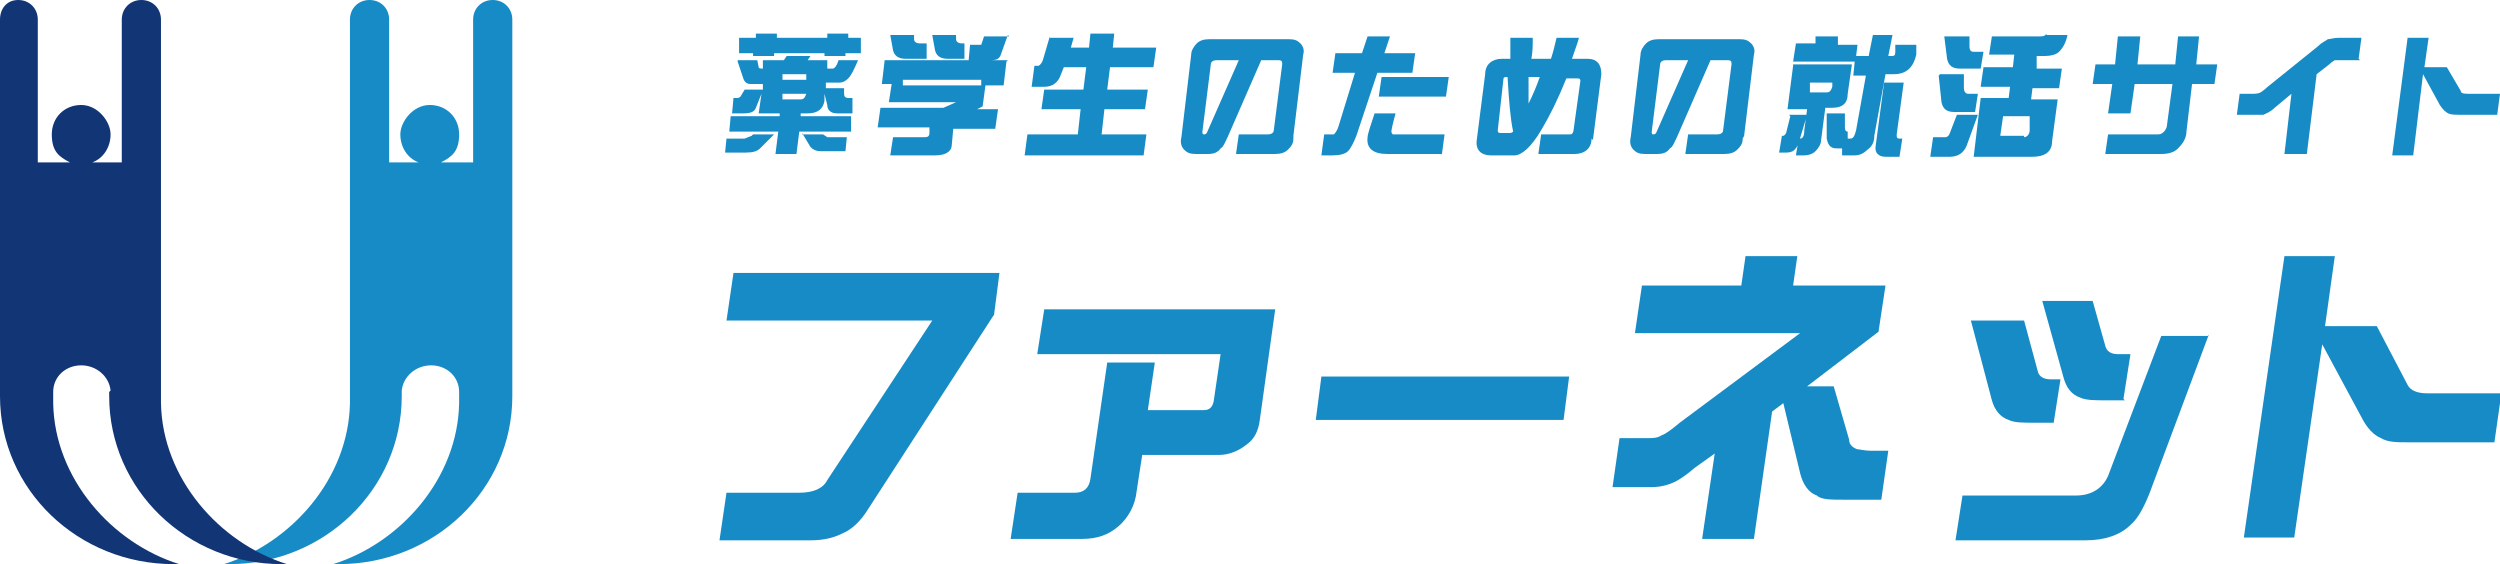
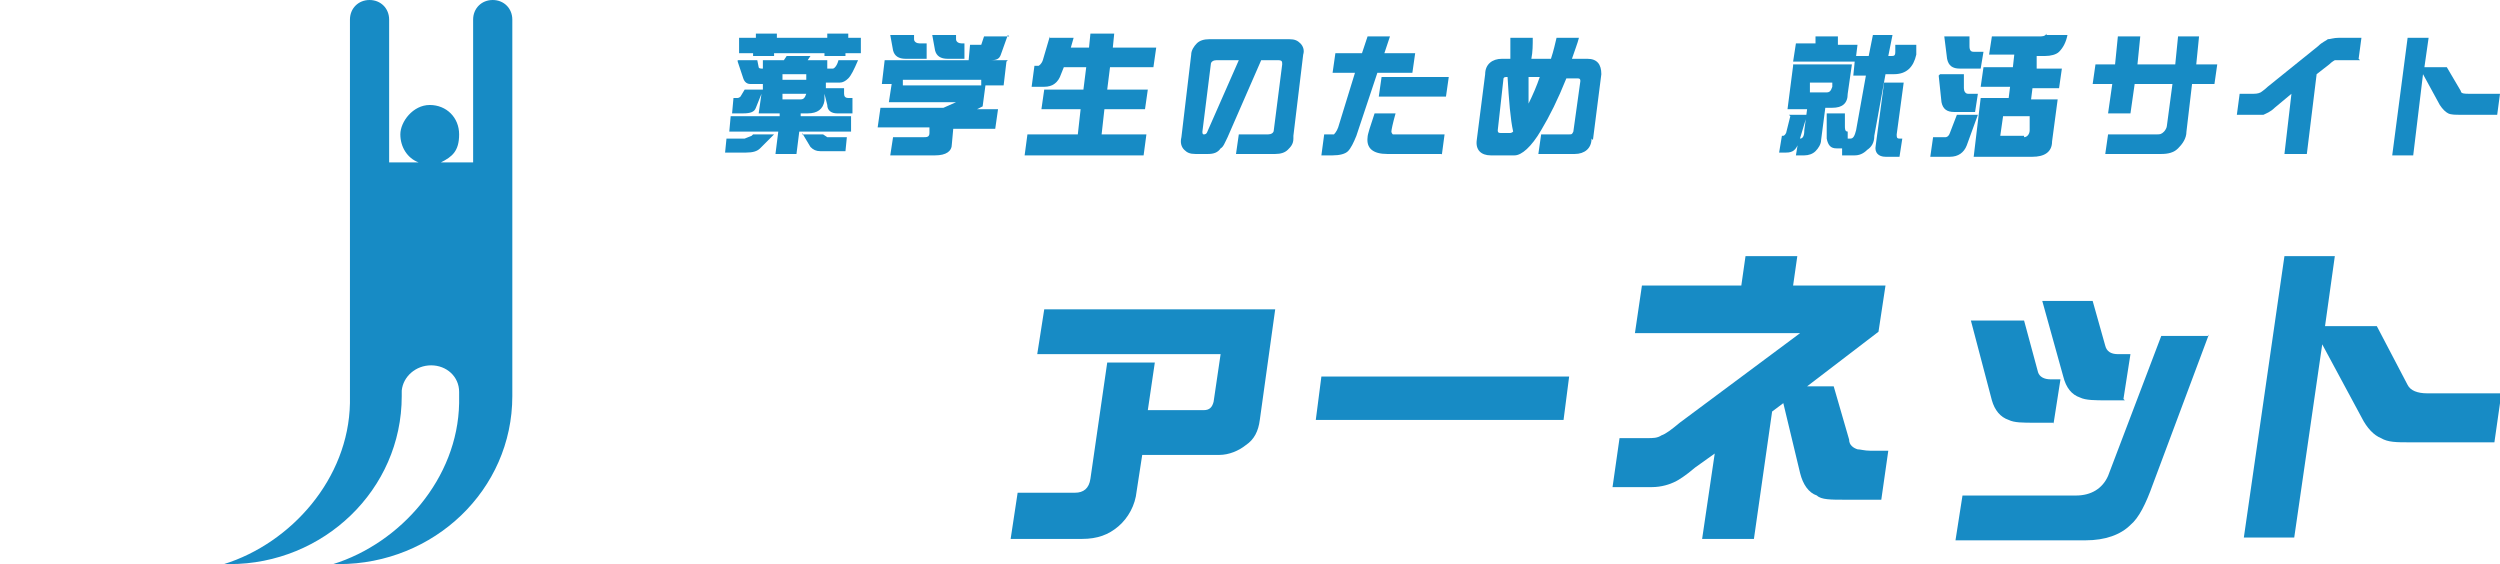
<svg xmlns="http://www.w3.org/2000/svg" id="_レイヤー_1" data-name="レイヤー_1" version="1.1" viewBox="0 0 178.6 40.3">
  <defs>
    <style>
      .st0 {
        fill: #178bc5;
      }

      .st1 {
        fill: #113575;
      }
    </style>
  </defs>
  <path class="st0" d="M28.7,28h0v.3h0s0,0,0,0c0,6.7-5.6,12-12.3,12s-.3,0-.4,0c4.8-1.5,8.9-6.1,9-11.5h0v-7.3h0V1.4h0c0-.8.6-1.4,1.4-1.4s1.4.6,1.4,1.4h0v10.2h2.1c-.8-.3-1.3-1.1-1.3-2s.9-2.1,2.1-2.1,2.1.9,2.1,2.1-.5,1.6-1.3,2h2.3V1.4h0c0-.8.6-1.4,1.4-1.4s1.4.6,1.4,1.4h0v25.5h0v1.4h0c0,6.7-5.6,12-12.4,12s-.3,0-.4,0c4.8-1.5,8.9-6.1,9-11.5h0s0-.8,0-.8c0-1.1-.9-1.9-2-1.9s-2,.8-2.1,1.8h0c0,0,0,0,0,0Z" />
  <g>
    <g>
-       <path class="st0" d="M71,22.5l-9,13.9c-.5.8-1.1,1.4-1.8,1.7-.6.3-1.3.5-2.3.5h-6.5l.5-3.4h5.2c1,0,1.7-.3,2-.9l7.5-11.4h-14.7l.5-3.4h19l-.4,3.1Z" />
      <path class="st0" d="M90,30c-.1.8-.4,1.4-1,1.8-.5.4-1.2.7-1.9.7h-5.5l-.4,2.6c-.1,1-.6,1.9-1.3,2.5-.7.6-1.5.9-2.6.9h-5.1l.5-3.3h4.1c.6,0,1-.3,1.1-1l1.2-8.3h3.4l-.5,3.4h4c.4,0,.6-.2.7-.6l.5-3.4h-13.1l.5-3.2h16.5l-1.1,7.9Z" />
      <path class="st0" d="M111.7,30h-17.7l.4-3.1h17.7l-.4,3.1Z" />
      <path class="st0" d="M134.3,35.7h-2.5c-1,0-1.7,0-2-.3-.6-.2-1-.8-1.2-1.6l-1.2-5-.8.6-1.3,9.1h-3.7l.9-6.1-1.4,1c-.7.6-1.2.9-1.4,1-.4.2-1,.4-1.7.4h-2.8l.5-3.5h2c.4,0,.7,0,1-.2.3-.1.7-.4,1.3-.9l8.6-6.4h-11.8l.5-3.4h7.1l.3-2.1h3.7l-.3,2.1h6.6l-.5,3.3-5.1,3.9h1.9l1.1,3.8c0,.4.3.6.6.7.2,0,.5.1.9.1h1.3l-.5,3.5Z" />
      <path class="st0" d="M157.8,23.9l-4,10.7c-.5,1.4-1,2.4-1.6,2.9-.7.7-1.8,1.1-3.2,1.1h-9.3l.5-3.2h8.1c1.1,0,1.9-.5,2.3-1.4l3.8-10h3.4ZM146.7,30.2h-1.3c-.9,0-1.5,0-1.9-.2-.6-.2-1-.7-1.2-1.4l-1.5-5.7h3.8l1,3.7c.1.3.4.5.9.5h.7l-.5,3.2ZM151.8,28.6h-1.3c-.8,0-1.5,0-1.9-.2-.6-.2-1-.7-1.2-1.5l-1.5-5.4h3.6l.9,3.2c.1.4.4.6.9.6h.9l-.5,3.2Z" />
      <path class="st0" d="M178.1,31.6h-5.9c-1,0-1.6,0-2.1-.3-.5-.2-1-.7-1.4-1.5l-2.8-5.2-2,13.8h-3.6l2.9-20.1h3.6l-.7,5h3.7l2.2,4.2c.2.4.7.6,1.4.6h5.3l-.5,3.5Z" />
    </g>
    <g>
      <path class="st0" d="M53.8,9.6h1.5s-1,1-1,1c-.2.2-.5.3-1,.3h-1.5s.1-1,.1-1h.9c.2,0,.3,0,.4,0l.5-.2ZM52.7,4.3h1.4s.1.5.1.5c0,0,0,.1.2.1h.1v-.6c0,0,1.5,0,1.5,0l.2-.3h1.7s-.2.3-.2.3h1.4s0,.6,0,.6h.4c.1,0,.3-.2.4-.6h1.4c-.3.7-.5,1.1-.7,1.3-.2.2-.4.3-.6.3h-1s0,.4,0,.4h1.3s0,.4,0,.4c0,.2.1.3.3.3h.3v1.1c-.1,0-1.1,0-1.1,0-.4,0-.7-.2-.7-.6l-.2-.8v.5c-.1.6-.5.9-1.2.9h-.5v.2s3.6,0,3.6,0v1.1c-.1,0-3.7,0-3.7,0l-.2,1.6h-1.5s.2-1.6.2-1.6h-3.5s.1-1.1.1-1.1h3.5s0-.2,0-.2h-1.5s.2-1.4.2-1.4l-.4,1c-.1.3-.4.4-.9.4h-.8s.1-1.1.1-1.1h.3c0,0,.1,0,.2-.1l.3-.5h1.3s0-.4,0-.4h-.9c-.2,0-.4-.1-.5-.4l-.4-1.2ZM61.5,2.7v1.1c-.1,0-1.1,0-1.1,0v.2s-1.5,0-1.5,0v-.2s-3.6,0-3.6,0v.2s-1.5,0-1.5,0v-.2s-1,0-1,0v-1.1c.1,0,1.2,0,1.2,0v-.3s1.5,0,1.5,0v.3s3.6,0,3.6,0v-.3s1.5,0,1.5,0v.3s.9,0,.9,0ZM57.2,7.1c.2,0,.3-.1.4-.4h-1.7s0,.4,0,.4h1.4ZM55.9,5.7h1.7s0-.4,0-.4h-1.7s0,.4,0,.4ZM57.3,9.6h1.5s.3.2.3.2c0,0,.2,0,.4,0h1s-.1,1-.1,1h-1.8c-.3,0-.5-.1-.7-.3l-.6-1Z" />
      <path class="st0" d="M71.9,4.4l-.2,1.7h-1.3s-.2,1.5-.2,1.5l-.4.2h1.5s-.2,1.4-.2,1.4h-3s-.1,1.1-.1,1.1c0,.5-.4.8-1.2.8h-3.2s.2-1.3.2-1.3h2.2c.2,0,.4,0,.4-.3v-.4s-3.7,0-3.7,0l.2-1.4h4.5s.9-.4.9-.4h-4.8s.2-1.3.2-1.3h-.7s.2-1.7.2-1.7h8.8ZM63.5,2.5h1.8s0,.3,0,.3c0,.2.2.3.4.3h.5v1.1c-.1,0-1.5,0-1.5,0-.5,0-.8-.2-.9-.6l-.2-1.1ZM64.5,6.1h5.6s0-.4,0-.4h-5.6s0,.4,0,.4ZM66.5,2.5h1.8s0,.3,0,.3c0,.2.2.3.4.3h.2v1.1c-.1,0-1.2,0-1.2,0-.5,0-.8-.2-.9-.6l-.2-1.1ZM72,2.5l-.5,1.4c-.1.3-.3.4-.7.4h-1.6s.1-1.1.1-1.1h.6c0,0,.1,0,.2,0l.2-.6h1.8Z" />
      <path class="st0" d="M75,2.7h1.7s-.2.7-.2.7h1.3s.1-1,.1-1h1.7s-.1,1-.1,1h3.1s-.2,1.4-.2,1.4h-3.1s-.2,1.6-.2,1.6h2.9s-.2,1.4-.2,1.4h-2.9s-.2,1.8-.2,1.8h3.2s-.2,1.5-.2,1.5h-8.5s.2-1.5.2-1.5h3.6s.2-1.8.2-1.8h-2.8s.2-1.4.2-1.4h2.8s.2-1.6.2-1.6h-1.6s-.2.5-.2.5c-.2.6-.6.9-1.2.9h-.9s.2-1.5.2-1.5h.3c0,0,.2-.1.3-.4l.5-1.7Z" />
      <path class="st0" d="M92.4,9.9c0,.4-.2.6-.4.8-.2.2-.5.3-.9.3h-2.8s.2-1.4.2-1.4h2.1c.2,0,.4-.1.4-.3l.6-4.7c0-.2,0-.3-.3-.3h-1.2s-2.4,5.5-2.4,5.5c-.2.4-.3.7-.5.8-.2.3-.5.4-.9.4h-.9c-.4,0-.6-.1-.8-.3-.2-.2-.3-.5-.2-.9l.7-5.9c0-.3.2-.6.4-.8.2-.2.5-.3.9-.3h5.7c.4,0,.6.1.8.3.2.2.3.5.2.8l-.7,5.8ZM88.5,4.3h-1.6c-.2,0-.4.1-.4.3l-.6,4.8c0,.1,0,.2.1.2s.2,0,.3-.3l2.2-5Z" />
      <path class="st0" d="M100.9,5.2h-2.5s-1.5,4.5-1.5,4.5c-.2.5-.4.9-.6,1.1-.2.2-.6.3-1.1.3h-.8s.2-1.5.2-1.5h.3c.2,0,.3,0,.4,0,0,0,.2-.2.3-.5l1.2-3.9h-1.6s.2-1.4.2-1.4h1.9s.4-1.2.4-1.2h1.6s-.4,1.2-.4,1.2h2.2s-.2,1.4-.2,1.4ZM103,11h-3.9c-1,0-1.5-.4-1.4-1.2,0-.2.2-.8.5-1.7h1.5c-.2.7-.3,1.2-.3,1.3,0,0,0,.1.1.2h3.7s-.2,1.5-.2,1.5ZM103.3,6.9h-4.8s.2-1.4.2-1.4h4.8s-.2,1.4-.2,1.4Z" />
      <path class="st0" d="M113.7,9.9c0,.7-.5,1.1-1.2,1.1h-2.6s.2-1.4.2-1.4h2c.2,0,.2,0,.3-.2l.5-3.6c0-.1,0-.2-.2-.2h-.8c-.6,1.5-1.2,2.7-1.8,3.7-.7,1.2-1.4,1.8-1.9,1.8h-1.7c-.7,0-1.1-.4-1-1.1l.6-4.7c0-.7.5-1.1,1.2-1.1h.6c0-.5,0-1,0-1.5h1.6c0,.5,0,1-.1,1.5h1.4c.2-.6.3-1.1.4-1.5h1.6c-.1.4-.3.9-.5,1.5h1.1c.7,0,1,.4,1,1.1l-.6,4.7ZM108.1,9.4c-.2-.9-.3-2.2-.4-3.9h0c-.2,0-.3,0-.3.2l-.4,3.6c0,.1,0,.2.2.2h.7c0,0,.1,0,.2-.1ZM110.1,5.5h-.9c0,.6,0,1.3,0,1.9.3-.6.6-1.3.8-1.9Z" />
-       <path class="st0" d="M124.5,9.9c0,.4-.2.6-.4.8-.2.2-.5.3-.9.3h-2.8s.2-1.4.2-1.4h2.1c.2,0,.4-.1.4-.3l.6-4.7c0-.2,0-.3-.3-.3h-1.2s-2.4,5.5-2.4,5.5c-.2.4-.3.7-.5.8-.2.3-.5.4-.9.4h-.9c-.4,0-.6-.1-.8-.3-.2-.2-.3-.5-.2-.9l.7-5.9c0-.3.2-.6.4-.8.2-.2.5-.3.9-.3h5.8c.4,0,.6.1.8.3.2.2.3.5.2.8l-.7,5.8ZM120.6,4.3h-1.6c-.2,0-.4.1-.4.3l-.6,4.8c0,.1,0,.2.1.2s.2,0,.3-.3l2.2-5Z" />
      <path class="st0" d="M127.8,8.2h1.3s-.6,2-.6,2c-.2.5-.4.7-.9.7h-.5l.2-1.2h.1s.1,0,.2-.2l.3-1.2ZM128.1,4.6h4.2s-.3,2.1-.3,2.1c0,.7-.4,1-1.1,1h-.5l-.3,2.3c0,.3-.2.6-.4.8-.2.2-.5.3-.8.3h-.6l.2-1.2h.1c.2,0,.3-.2.3-.6l.2-1.5h-1.4s.4-3.1.4-3.1ZM129.7,2.6h1.6s0,.6,0,.6h1.4s-.1.8-.1.8h.9s.3-1.5.3-1.5h1.4s-.3,1.5-.3,1.5h.2c.2,0,.3,0,.3-.3v-.5c0,0,1.5,0,1.5,0v.7c-.2.9-.7,1.4-1.6,1.4h-.6l-.8,4.4c0,.5-.2.8-.5,1-.3.3-.6.4-.9.4h-.9v-.5c0,0-.4,0-.4,0-.4,0-.6-.2-.7-.7v-1.8s1.3,0,1.3,0v.9c0,.2,0,.4.2.4h0v.5c0,0,.2,0,.2,0,.2,0,.3-.2.4-.6l.7-3.9h-.9s.1-1,.1-1h-4.4s.2-1.3.2-1.3h1.4s0-.6,0-.6ZM130.5,6.6c.2,0,.3-.1.4-.4v-.3s-1.6,0-1.6,0v.7c0,0,1.2,0,1.2,0ZM134.6,5.9h1.4s-.5,3.7-.5,3.7c0,.2,0,.3.2.3h.2l-.2,1.3h-1c-.5,0-.8-.3-.7-.8l.6-4.5Z" />
      <path class="st0" d="M139.6,8.2h1.7s-.8,2.2-.8,2.2c-.2.5-.6.8-1.2.8h-1.4s.2-1.4.2-1.4h.9c0,0,.2,0,.3-.3l.5-1.3ZM138.6,5.3h1.7s0,1,0,1c0,.2.1.4.3.4h.7s-.2,1.3-.2,1.3h-1.5c-.5,0-.8-.2-.9-.7l-.2-1.9ZM139,2.6h1.7s0,.7,0,.7c0,.3.1.4.3.4h.7s-.2,1.2-.2,1.2h-1.5c-.5,0-.8-.2-.9-.7l-.2-1.6ZM146.2,2.5h1.5c-.1.5-.3.9-.6,1.2-.2.2-.6.3-1,.3h-.6v.9c-.1,0,1.8,0,1.8,0l-.2,1.4h-1.9s-.1.8-.1.8h1.9s-.4,3-.4,3c0,.8-.6,1.1-1.4,1.1h-4.2s.5-4.2.5-4.2h2s.1-.8.1-.8h-2.1s.2-1.4.2-1.4h2.1s.1-.9.1-.9h-1.8s.2-1.3.2-1.3h3.4c.2,0,.4,0,.5-.2ZM144.6,9.8c.2,0,.4-.2.4-.5v-1c.1,0-1.9,0-1.9,0l-.2,1.4h1.7Z" />
      <path class="st0" d="M158.1,6h-1.5s-.4,3.4-.4,3.4c0,.5-.3.9-.6,1.2-.3.3-.7.4-1.2.4h-4s.2-1.4.2-1.4h3.5c.2,0,.3,0,.5-.2.1-.1.2-.3.2-.4l.4-3h-2.7s-.3,2.1-.3,2.1h-1.6s.3-2.1.3-2.1h-1.4s.2-1.4.2-1.4h1.4s.2-2,.2-2h1.6s-.2,2-.2,2h2.7s.2-2,.2-2h1.5s-.2,2-.2,2h1.5s-.2,1.4-.2,1.4Z" />
      <path class="st0" d="M168.6,4.3h-1.3c-.2,0-.4,0-.5,0,0,0-.2.1-.4.3l-.9.7-.7,5.7h-1.6s.5-4.3.5-4.3l-1.2,1c-.3.3-.6.4-.8.5-.2,0-.5,0-1,0h-.9s.2-1.5.2-1.5h.9c.2,0,.4,0,.6-.1,0,0,.3-.2.5-.4l3.6-2.9c.3-.3.6-.4.7-.5.2,0,.4-.1.8-.1h1.6s-.2,1.5-.2,1.5Z" />
      <path class="st0" d="M178.3,8.2h-2.5c-.4,0-.7,0-.9-.1-.2-.1-.4-.3-.6-.6l-1.2-2.2-.7,5.8h-1.5s1.1-8.4,1.1-8.4h1.5s-.3,2.1-.3,2.1h1.6s1,1.7,1,1.7c0,.2.3.2.6.2h2.2s-.2,1.5-.2,1.5Z" />
    </g>
  </g>
-   <path class="st1" d="M7.8,28h0v.3h0s0,0,0,0c0,6.7,5.6,12,12.3,12s.3,0,.4,0c-4.8-1.5-8.9-6.1-9-11.5h0v-7.3h0V1.4h0c0-.8-.6-1.4-1.4-1.4s-1.4.6-1.4,1.4h0v10.2h-2.1c.8-.3,1.3-1.1,1.3-2s-.9-2.1-2.1-2.1-2.1.9-2.1,2.1.5,1.6,1.3,2h-2.3V1.4h0c0-.8-.6-1.4-1.4-1.4S0,.6,0,1.4h0v25.5h0v1.4h0c0,6.7,5.6,12,12.4,12s.3,0,.4,0c-4.8-1.5-8.9-6.1-9-11.5h0s0-.8,0-.8c0-1.1.9-1.9,2-1.9s2,.8,2.1,1.8h0c0,0,0,0,0,0Z" />
</svg>